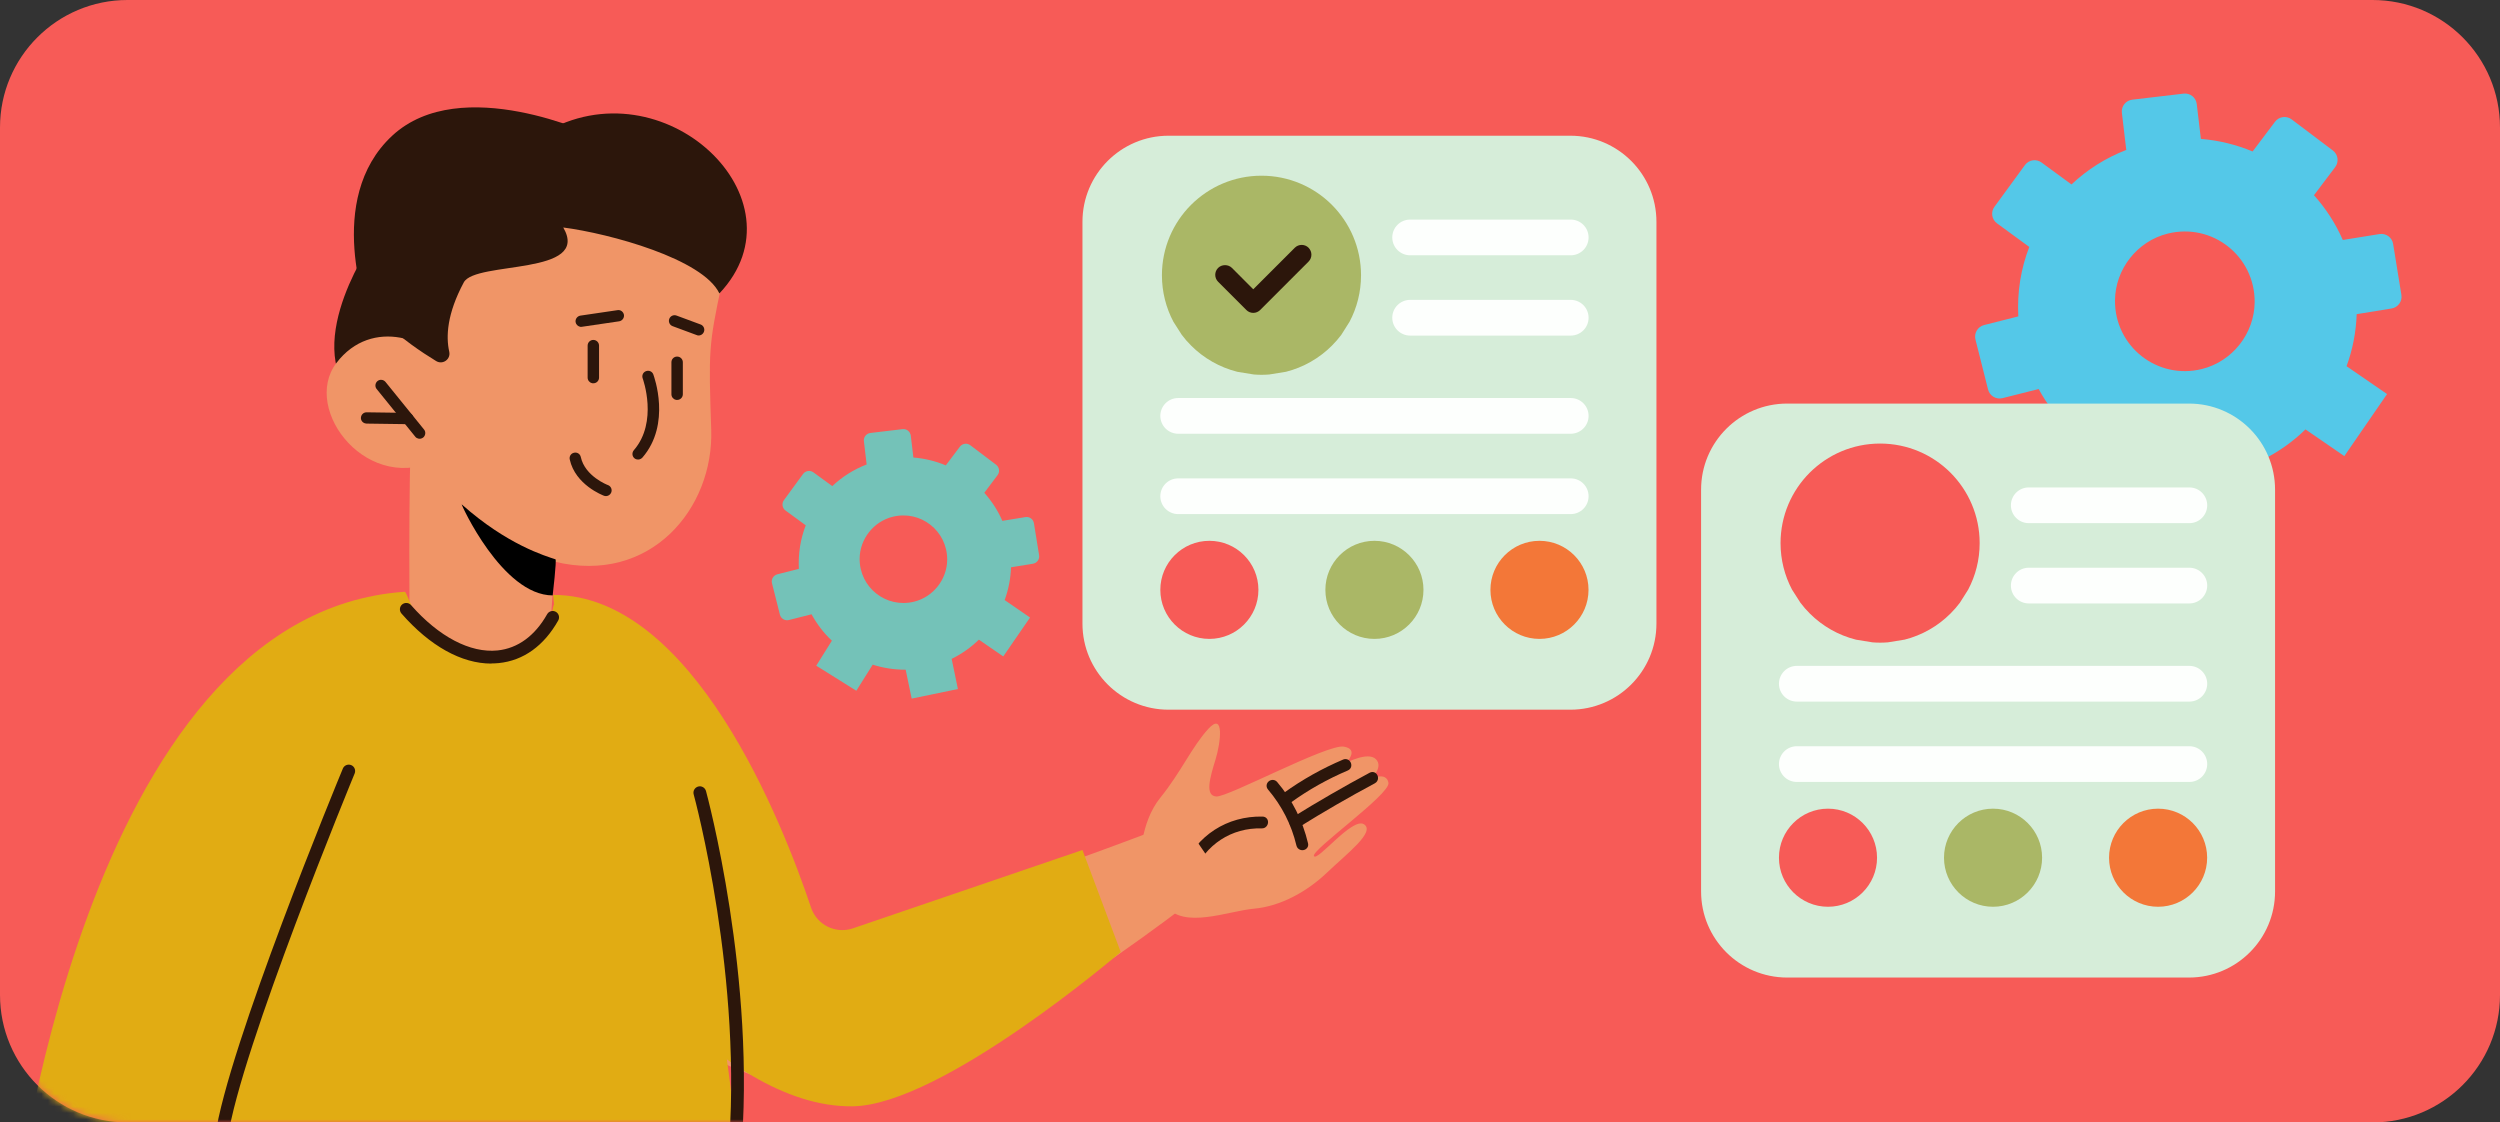
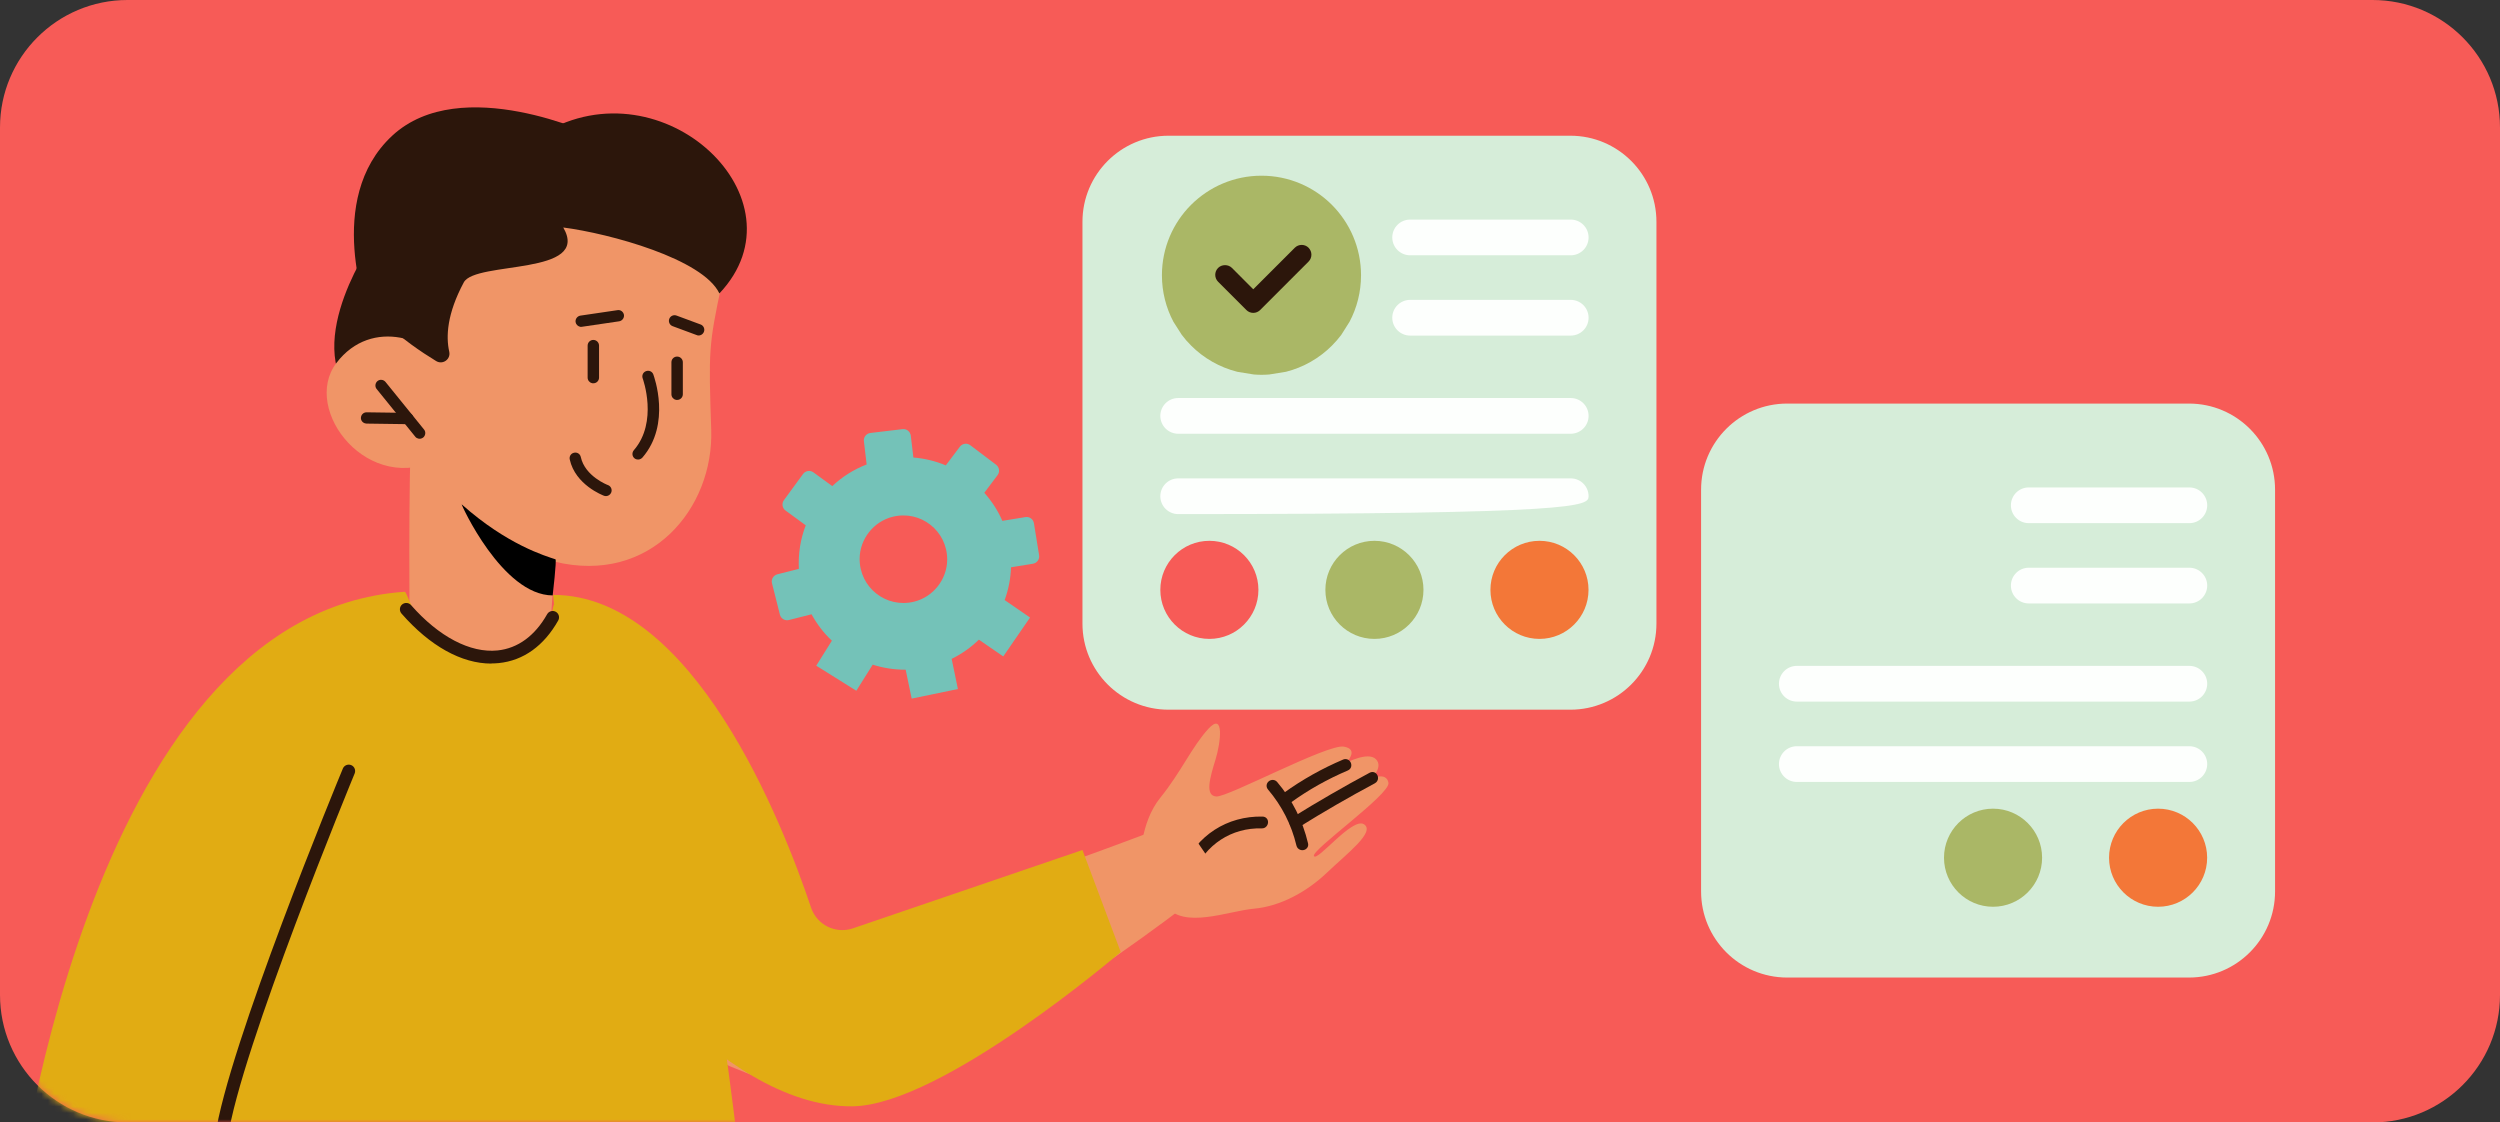
<svg xmlns="http://www.w3.org/2000/svg" width="392" height="176" viewBox="0 0 392 176" fill="none">
  <rect x="0" y="0" width="392" height="176" fill="#333333" stroke="none" />
  <g clip-path="url(#clip0_1127_2815)">
    <path d="M372 0H20C8.954 0 0 8.954 0 20V156C0 167.046 8.954 176 20 176H372C383.046 176 392 167.046 392 156V20C392 8.954 383.046 0 372 0Z" fill="#F75B57" />
    <path d="M246.23 21.28H183.23C175.775 21.28 169.73 27.324 169.73 34.78V97.78C169.73 105.236 175.775 111.28 183.23 111.28H246.23C253.686 111.28 259.73 105.236 259.73 97.78V34.78C259.73 27.324 253.686 21.28 246.23 21.28Z" fill="#D6EDD9" />
-     <path d="M246.29 75.01H184.74C183.194 75.01 181.94 76.264 181.94 77.81C181.94 79.356 183.194 80.61 184.74 80.61H246.29C247.837 80.61 249.09 79.356 249.09 77.81C249.09 76.264 247.837 75.01 246.29 75.01Z" fill="#FDFFFD" />
+     <path d="M246.29 75.01H184.74C183.194 75.01 181.94 76.264 181.94 77.81C181.94 79.356 183.194 80.61 184.74 80.61C247.837 80.61 249.09 79.356 249.09 77.81C249.09 76.264 247.837 75.01 246.29 75.01Z" fill="#FDFFFD" />
    <path d="M246.29 62.41H184.74C183.194 62.41 181.94 63.664 181.94 65.21C181.94 66.756 183.194 68.01 184.74 68.01H246.29C247.837 68.01 249.09 66.756 249.09 65.21C249.09 63.664 247.837 62.41 246.29 62.41Z" fill="#FDFFFD" />
    <path d="M246.29 47.02H221.11C219.563 47.02 218.31 48.274 218.31 49.82C218.31 51.366 219.563 52.62 221.11 52.62H246.29C247.836 52.62 249.09 51.366 249.09 49.82C249.09 48.274 247.836 47.02 246.29 47.02Z" fill="#FDFFFD" />
    <path d="M246.29 34.43H221.11C219.563 34.43 218.31 35.684 218.31 37.23C218.31 38.776 219.563 40.03 221.11 40.03H246.29C247.836 40.03 249.09 38.776 249.09 37.23C249.09 35.684 247.836 34.43 246.29 34.43Z" fill="#FDFFFD" />
    <path d="M241.39 100.18C245.637 100.18 249.08 96.737 249.08 92.49C249.08 88.243 245.637 84.8 241.39 84.8C237.143 84.8 233.7 88.243 233.7 92.49C233.7 96.737 237.143 100.18 241.39 100.18Z" fill="#F37738" />
    <path d="M215.51 100.18C219.757 100.18 223.2 96.737 223.2 92.49C223.2 88.243 219.757 84.8 215.51 84.8C211.263 84.8 207.82 88.243 207.82 92.49C207.82 96.737 211.263 100.18 215.51 100.18Z" fill="#AAB766" />
    <path d="M189.63 100.18C193.878 100.18 197.32 96.737 197.32 92.49C197.32 88.243 193.878 84.8 189.63 84.8C185.383 84.8 181.94 88.243 181.94 92.49C181.94 96.737 185.383 100.18 189.63 100.18Z" fill="#F75B57" />
    <path d="M201.59 58.31C204.38 57.61 206.87 56.17 208.84 54.2C209.37 53.67 209.86 53.11 210.31 52.51L211.61 50.45C212.76 48.28 213.41 45.79 213.41 43.16C213.41 38.85 211.66 34.95 208.84 32.12C206.02 29.3 202.11 27.55 197.8 27.55C193.49 27.55 189.59 29.3 186.76 32.12C183.94 34.94 182.19 38.85 182.19 43.16C182.19 45.79 182.84 48.27 183.99 50.45L185.3 52.5C185.75 53.1 186.24 53.67 186.77 54.19C188.74 56.16 191.23 57.6 194.02 58.3L196.6 58.72C197 58.75 197.4 58.77 197.81 58.77C198.22 58.77 198.62 58.75 199.02 58.72L201.6 58.3L201.59 58.31Z" fill="#AAB766" />
    <path d="M205.19 38.85C204.59 38.25 203.62 38.25 203.02 38.85L196.51 45.36L193.17 42.01C192.59 41.43 191.58 41.43 191 42.01C190.4 42.61 190.4 43.58 191 44.18L195.43 48.61C195.72 48.9 196.1 49.06 196.51 49.06C196.92 49.06 197.3 48.9 197.59 48.61L205.18 41.02C205.78 40.42 205.78 39.45 205.18 38.85H205.19Z" fill="#2C160B" />
-     <path d="M369.53 49.26L375 48.37C376.01 48.21 376.7 47.25 376.54 46.24L375.24 38.24C375.08 37.23 374.12 36.54 373.11 36.7L367.35 37.63C366.22 35.03 364.68 32.68 362.83 30.61L366.16 26.2C366.78 25.38 366.61 24.22 365.8 23.6L359.33 18.72C358.51 18.1 357.35 18.27 356.73 19.08L353.21 23.75C350.66 22.69 347.94 22.01 345.1 21.78L344.45 16.31C344.33 15.29 343.41 14.56 342.39 14.68L334.34 15.63C333.32 15.75 332.59 16.67 332.71 17.69L333.4 23.51C330.16 24.76 327.26 26.61 324.81 28.92L320.11 25.48C319.28 24.87 318.12 25.05 317.51 25.88L312.73 32.42C312.12 33.25 312.3 34.41 313.13 35.02L318.19 38.72C316.88 42.1 316.27 45.79 316.47 49.61L311.1 50.97C310.11 51.22 309.5 52.23 309.75 53.23L311.73 61.08C311.98 62.07 312.99 62.68 313.99 62.43L319.66 61C321.01 63.48 322.73 65.71 324.75 67.61L320.83 73.86L330.84 80.13L334.93 73.6C337.55 74.43 340.32 74.88 343.18 74.86L344.68 82.08L356.25 79.68L354.69 72.13C357.23 70.89 359.52 69.26 361.5 67.33L367.59 71.52L374.29 61.79L367.94 57.42C368.89 54.84 369.43 52.09 369.53 49.24V49.26ZM345.27 57.86C338.26 59.6 331.58 54.32 331.63 47.11C331.67 42.19 335.12 37.82 339.89 36.63C346.9 34.89 353.58 40.17 353.53 47.38C353.49 52.3 350.04 56.67 345.27 57.86Z" fill="#54C8E8" />
    <path d="M158.54 88.95L161.97 88.39C162.6 88.29 163.04 87.69 162.93 87.05L162.12 82.04C162.02 81.41 161.42 80.97 160.78 81.08L157.17 81.67C156.46 80.04 155.5 78.57 154.34 77.27L156.42 74.5C156.81 73.99 156.7 73.26 156.19 72.87L152.14 69.81C151.63 69.42 150.9 69.53 150.51 70.04L148.3 72.97C146.7 72.3 144.99 71.88 143.22 71.74L142.81 68.31C142.73 67.67 142.16 67.21 141.52 67.29L136.48 67.89C135.84 67.97 135.38 68.54 135.46 69.18L135.89 72.83C133.86 73.61 132.04 74.77 130.5 76.22L127.55 74.07C127.03 73.69 126.3 73.8 125.92 74.32L122.92 78.42C122.54 78.94 122.65 79.67 123.17 80.05L126.34 82.37C125.52 84.49 125.14 86.8 125.26 89.2L121.89 90.05C121.27 90.21 120.89 90.84 121.05 91.46L122.29 96.38C122.45 97 123.08 97.38 123.7 97.22L127.25 96.32C128.1 97.87 129.17 99.27 130.44 100.46L127.99 104.38L134.27 108.31L136.84 104.22C138.48 104.74 140.22 105.02 142.01 105.01L142.95 109.54L150.2 108.04L149.22 103.31C150.81 102.53 152.24 101.51 153.49 100.3L157.31 102.93L161.51 96.83L157.53 94.09C158.12 92.47 158.47 90.75 158.53 88.96L158.54 88.95ZM143.34 94.34C138.95 95.43 134.76 92.12 134.79 87.6C134.81 84.52 136.98 81.77 139.97 81.03C144.36 79.94 148.55 83.25 148.52 87.77C148.5 90.85 146.33 93.6 143.34 94.34Z" fill="#74C2B8" />
    <path d="M343.23 63.28H280.23C272.775 63.28 266.73 69.324 266.73 76.78V139.78C266.73 147.236 272.775 153.28 280.23 153.28H343.23C350.686 153.28 356.73 147.236 356.73 139.78V76.78C356.73 69.324 350.686 63.28 343.23 63.28Z" fill="#D6EDD9" />
    <path d="M343.29 117.01H281.74C280.194 117.01 278.94 118.264 278.94 119.81C278.94 121.356 280.194 122.61 281.74 122.61H343.29C344.837 122.61 346.09 121.356 346.09 119.81C346.09 118.264 344.837 117.01 343.29 117.01Z" fill="#FDFFFD" />
    <path d="M343.29 104.41H281.74C280.194 104.41 278.94 105.664 278.94 107.21C278.94 108.756 280.194 110.01 281.74 110.01H343.29C344.837 110.01 346.09 108.756 346.09 107.21C346.09 105.664 344.837 104.41 343.29 104.41Z" fill="#FDFFFD" />
    <path d="M343.29 89.02H318.11C316.563 89.02 315.31 90.274 315.31 91.82C315.31 93.366 316.563 94.62 318.11 94.62H343.29C344.836 94.62 346.09 93.366 346.09 91.82C346.09 90.274 344.836 89.02 343.29 89.02Z" fill="#FDFFFD" />
    <path d="M343.29 76.43H318.11C316.563 76.43 315.31 77.684 315.31 79.23C315.31 80.776 316.563 82.03 318.11 82.03H343.29C344.836 82.03 346.09 80.776 346.09 79.23C346.09 77.684 344.836 76.43 343.29 76.43Z" fill="#FDFFFD" />
    <path d="M338.39 142.18C342.637 142.18 346.08 138.737 346.08 134.49C346.08 130.243 342.637 126.8 338.39 126.8C334.143 126.8 330.7 130.243 330.7 134.49C330.7 138.737 334.143 142.18 338.39 142.18Z" fill="#F37738" />
    <path d="M312.51 142.18C316.757 142.18 320.2 138.737 320.2 134.49C320.2 130.243 316.757 126.8 312.51 126.8C308.263 126.8 304.82 130.243 304.82 134.49C304.82 138.737 308.263 142.18 312.51 142.18Z" fill="#AAB766" />
-     <path d="M286.63 142.18C290.878 142.18 294.32 138.737 294.32 134.49C294.32 130.243 290.878 126.8 286.63 126.8C282.383 126.8 278.94 130.243 278.94 134.49C278.94 138.737 282.383 142.18 286.63 142.18Z" fill="#F75B57" />
-     <path d="M298.59 100.31C301.38 99.61 303.87 98.17 305.84 96.2C306.37 95.67 306.86 95.11 307.31 94.51L308.61 92.45C309.76 90.28 310.41 87.79 310.41 85.16C310.41 80.85 308.66 76.95 305.84 74.12C303.02 71.3 299.11 69.55 294.8 69.55C290.49 69.55 286.59 71.3 283.76 74.12C280.94 76.94 279.19 80.85 279.19 85.16C279.19 87.79 279.84 90.27 280.99 92.45L282.3 94.5C282.75 95.1 283.24 95.67 283.77 96.19C285.74 98.16 288.23 99.6 291.02 100.3L293.6 100.72C294 100.75 294.4 100.77 294.81 100.77C295.22 100.77 295.62 100.75 296.02 100.72L298.6 100.3L298.59 100.31Z" fill="#F75B57" />
    <mask id="mask0_1127_2815" style="mask-type:luminance" maskUnits="userSpaceOnUse" x="0" y="0" width="392" height="176">
      <path d="M372 0H20C8.954 0 0 8.954 0 20V156C0 167.046 8.954 176 20 176H372C383.046 176 392 167.046 392 156V20C392 8.954 383.046 0 372 0Z" fill="white" />
    </mask>
    <g mask="url(#mask0_1127_2815)">
      <path d="M58.82 37.23C58.82 37.23 47.07 53.54 55.4 62.41C63.73 71.28 71.77 75 71.77 75" fill="#2C160B" />
      <path d="M178.82 135C178.82 135 178.71 129.07 181.94 125.08C185.17 121.09 186.88 117.12 189.45 114.3C192.02 111.49 191.41 116.48 190.58 119.14C189.76 121.8 188.85 124.82 190.74 124.89C192.63 124.96 208.12 116.65 210.69 117.07C213.26 117.49 211.03 119.63 211.03 119.63C211.03 119.63 214.51 117.79 215.74 119.04C216.97 120.28 215.01 122.1 215.01 122.1C215.01 122.1 217.38 120.95 217.71 122.74C218.04 124.53 205.48 133.35 206.03 134.24C206.58 135.13 212.07 128.06 213.88 129.25C215.69 130.44 211.28 133.77 208.08 136.82C204.88 139.87 200.73 142.11 196.64 142.48C192.56 142.84 185.58 145.75 182.84 142.05C180.1 138.35 178.81 135 178.81 135H178.82Z" fill="#F09567" />
      <path d="M203.139 129.87C202.989 129.87 202.829 129.83 202.689 129.76C202.379 129.6 202.179 129.28 202.169 128.95C202.159 128.64 202.309 128.37 202.589 128.2C206.569 125.73 210.669 123.36 214.769 121.16C215.059 121.01 215.369 121.01 215.639 121.17C215.919 121.34 216.089 121.68 216.079 122.02C216.069 122.36 215.879 122.66 215.579 122.82C211.539 124.98 207.529 127.3 203.639 129.72C203.479 129.82 203.309 129.87 203.139 129.87Z" fill="#2C160B" />
      <path d="M201.83 126.03C201.7 126.03 201.58 126 201.46 125.95C201.15 125.81 200.92 125.5 200.89 125.17C200.86 124.85 200.99 124.56 201.26 124.36C204.16 122.26 207.31 120.5 210.6 119.1C211.08 118.9 211.6 119.11 211.81 119.6C211.9 119.81 211.91 120.05 211.85 120.26C211.77 120.51 211.59 120.7 211.34 120.81C208.18 122.15 205.16 123.84 202.39 125.85C202.23 125.97 202.04 126.03 201.85 126.03H201.83Z" fill="#2C160B" />
      <path d="M204.22 133.31C204.12 133.31 204.03 133.3 203.93 133.27C203.6 133.17 203.36 132.92 203.28 132.58C202.51 129.33 201.01 126.37 198.82 123.79C198.49 123.4 198.54 122.85 198.93 122.52C199.34 122.18 199.92 122.22 200.26 122.62C202.62 125.4 204.25 128.64 205.1 132.23C205.18 132.55 205.09 132.85 204.86 133.06C204.69 133.22 204.45 133.31 204.21 133.31H204.22Z" fill="#2C160B" />
      <path d="M186.359 137.41C186.229 137.41 186.109 137.38 185.979 137.33C185.489 137.13 185.279 136.61 185.479 136.14C187.619 131.01 192.419 127.91 197.979 128.04C198.479 128.05 198.849 128.44 198.829 128.94C198.819 129.42 198.439 129.91 197.849 129.89C193.099 129.76 189.029 132.43 187.189 136.84C187.039 137.2 186.709 137.41 186.349 137.41H186.359Z" fill="#2C160B" />
      <path d="M191.57 137.58C191.57 137.58 156.12 166.43 133.69 171.48C119.73 174.62 78.44 147.4 78.44 147.4C71.09 137.31 82.53 122.51 89.7 121.83C89.7 121.83 122.02 143.67 127.7 146.21C133.38 148.74 185.39 128.58 185.39 128.58L191.56 137.59L191.57 137.58Z" fill="#F09567" />
      <path d="M130.01 155.36C129.56 155.36 129.17 155.07 129.05 154.6L127.12 147.18C127.02 146.79 127.12 146.41 127.4 146.14C127.69 145.86 128.11 145.74 128.48 145.84C128.82 145.93 129.08 146.2 129.17 146.56L131.1 153.98C131.27 154.64 130.83 155.18 130.29 155.32C130.19 155.35 130.09 155.36 130 155.36H130.01ZM128.19 146.81C128.19 146.81 128.13 146.82 128.1 146.85L128.08 146.93L130.01 154.35C130.01 154.35 130.08 154.35 130.11 154.32L128.2 146.82C128.2 146.82 128.2 146.82 128.18 146.82L128.19 146.81Z" fill="#2C160B" />
      <path d="M86.159 100.29C86.359 97.65 86.969 88.07 86.969 88.07C101.979 91.72 111.929 79.75 111.519 67.38C111.109 55 111.109 54.19 113.139 44.66C115.169 35.12 97.109 23.56 79.459 25.18C61.809 26.8 64.179 35.8 66.809 53.04C67.219 57.71 64.579 64.88 64.579 64.88C63.969 75.09 64.239 100.1 64.239 100.1C64.239 100.1 76.209 107 86.149 100.3L86.159 100.29Z" fill="#F09567" />
      <path d="M70.509 58.29C67.939 53.19 58.309 49.59 52.739 56.93C47.179 64.27 57.849 78.01 69.149 71.82C68.969 65.25 70.499 58.3 70.499 58.3L70.509 58.29Z" fill="#F09567" />
      <path d="M112.8 46.01C110.23 40.6 95.62 36.62 88.32 35.67C92.72 43.28 74.55 40.87 72.72 44.28C70.08 49.21 69.91 52.77 70.44 55.14C70.71 56.33 69.42 57.25 68.38 56.61C63.6 53.7 56.31 48.37 56.67 43.17C57.21 35.46 66.41 32.05 85.21 20.88C104.01 9.71 126.73 31.29 112.8 46.01Z" fill="#2C160B" />
      <path d="M86.66 93.36C86.66 93.36 87.31 87.77 87.1 87.7C85.56 87.19 79.52 85.43 72.39 79.08C72.23 78.93 78.73 93.36 86.67 93.36H86.66Z" fill="black" />
      <path d="M86.88 94.78C103.07 97.49 109.16 123.02 117.22 192.2L100.36 192.52H39.22H27.59L2.18 191.56C2.18 191.56 12.73 96.28 63.44 92.79C64.1 92.74 65.46 102.18 76.2 102.85C86.94 103.52 86.47 94.75 86.88 94.78Z" fill="#E1AC13" />
      <path d="M65.58 68.77C65.84 68.84 66.13 68.78 66.36 68.6C66.73 68.29 66.8 67.72 66.49 67.35L60.44 59.88C60.13 59.51 59.58 59.44 59.19 59.75C58.82 60.06 58.75 60.63 59.06 61L65.11 68.47C65.23 68.63 65.39 68.72 65.58 68.77Z" fill="#2C160B" />
      <path d="M57.25 66.38C57.25 66.38 57.39 66.41 57.46 66.42L63.94 66.51C64.43 66.52 64.82 66.13 64.84 65.64C64.85 65.15 64.46 64.74 63.97 64.74L57.49 64.65C57 64.64 56.61 65.03 56.59 65.52C56.58 65.94 56.87 66.29 57.27 66.39H57.25V66.38Z" fill="#2C160B" />
      <path d="M105.959 62.69C105.959 62.69 106.099 62.72 106.179 62.71C106.669 62.71 107.069 62.31 107.069 61.82V56.8C107.069 56.31 106.669 55.91 106.169 55.91C105.669 55.91 105.279 56.31 105.279 56.8V61.82C105.279 62.24 105.569 62.59 105.939 62.68H105.959V62.69Z" fill="#2C160B" />
      <path d="M92.82 60.08C92.82 60.08 92.96 60.11 93.04 60.1C93.54 60.1 93.93 59.7 93.93 59.21V54.19C93.93 53.7 93.53 53.3 93.03 53.3C92.54 53.3 92.14 53.7 92.14 54.19V59.21C92.14 59.63 92.43 59.98 92.8 60.07H92.82V60.08Z" fill="#2C160B" />
      <path d="M109.32 52.58C109.75 52.69 110.21 52.46 110.38 52.02C110.55 51.57 110.32 51.05 109.86 50.88L106.08 49.48C105.63 49.31 105.11 49.54 104.94 50C104.77 50.45 105 50.97 105.46 51.14L109.24 52.54L109.33 52.56V52.58H109.32Z" fill="#2C160B" />
      <path d="M90.909 51.23C91.009 51.26 91.139 51.27 91.249 51.24L97.089 50.38C97.569 50.3 97.899 49.85 97.839 49.38C97.759 48.9 97.319 48.55 96.839 48.63L90.999 49.49C90.519 49.57 90.189 50.02 90.249 50.49C90.299 50.85 90.579 51.14 90.909 51.22V51.23Z" fill="#2C160B" />
      <path d="M94.789 77.76C95.219 77.87 95.679 77.64 95.849 77.2C96.019 76.75 95.789 76.23 95.329 76.06C95.299 76.06 91.719 74.69 91.069 71.66C90.969 71.18 90.499 70.87 90.009 70.99C89.529 71.09 89.219 71.56 89.339 72.05C90.209 76.03 94.539 77.67 94.719 77.74L94.809 77.76H94.789Z" fill="#2C160B" />
      <path d="M99.83 72.03C100.14 72.11 100.49 72.02 100.73 71.75C105.29 66.48 102.55 59.03 102.44 58.71C102.27 58.24 101.75 58.02 101.29 58.2C100.82 58.37 100.6 58.89 100.78 59.35C100.8 59.41 103.24 66.15 99.38 70.6C99.06 70.98 99.11 71.54 99.47 71.85C99.57 71.95 99.71 72 99.83 72.03Z" fill="#2C160B" />
      <path d="M86.73 93.28C108.669 93.28 122.689 128.94 127.169 142.3C128.079 145.03 131.029 146.49 133.749 145.56L169.729 133.28L175.729 149.28C175.729 149.28 147.729 173.28 133.699 173.47C112.309 173.76 91.379 142.5 91.379 142.5" fill="#E1AC13" />
-       <path d="M115.129 182.38C115.129 182.38 115.069 182.38 115.039 182.38C114.489 182.33 114.089 181.84 114.139 181.29C116.689 153.71 108.849 124.84 108.769 124.56C108.619 124.03 108.939 123.48 109.469 123.33C109.999 123.18 110.549 123.5 110.699 124.03C110.779 124.32 118.719 153.53 116.129 181.48C116.079 182 115.649 182.39 115.139 182.39L115.129 182.38Z" fill="#2C160B" />
      <path d="M34.73 179.28C34.73 179.28 34.64 179.28 34.59 179.27C34.04 179.19 33.66 178.69 33.74 178.14C35.73 164.18 53.02 122.28 53.76 120.51C53.97 120 54.56 119.76 55.07 119.97C55.58 120.18 55.82 120.77 55.61 121.28C55.43 121.71 37.68 164.72 35.72 178.43C35.65 178.93 35.22 179.29 34.73 179.29V179.28Z" fill="#2C160B" />
      <path d="M77.03 104.05C72.37 104.05 67.41 101.3 62.95 96.2C62.59 95.78 62.63 95.15 63.04 94.79C63.46 94.43 64.09 94.47 64.45 94.88C68.8 99.84 73.75 102.43 78.02 101.99C81.19 101.66 83.88 99.7 85.79 96.31C86.06 95.83 86.67 95.66 87.15 95.93C87.63 96.2 87.8 96.81 87.53 97.29C85.29 101.27 82.07 103.58 78.22 103.97C77.82 104.01 77.42 104.03 77.02 104.03L77.03 104.05Z" fill="#2C160B" />
      <path d="M93.26 21.28C93.26 21.28 72.28 11.28 61.5 21.28C50.72 31.28 57.73 49.28 57.73 49.28" fill="#2C160B" />
    </g>
  </g>
  <defs>
    <clipPath id="clip0_1127_2815">
      <rect width="392" height="176" fill="white" />
    </clipPath>
  </defs>
</svg>